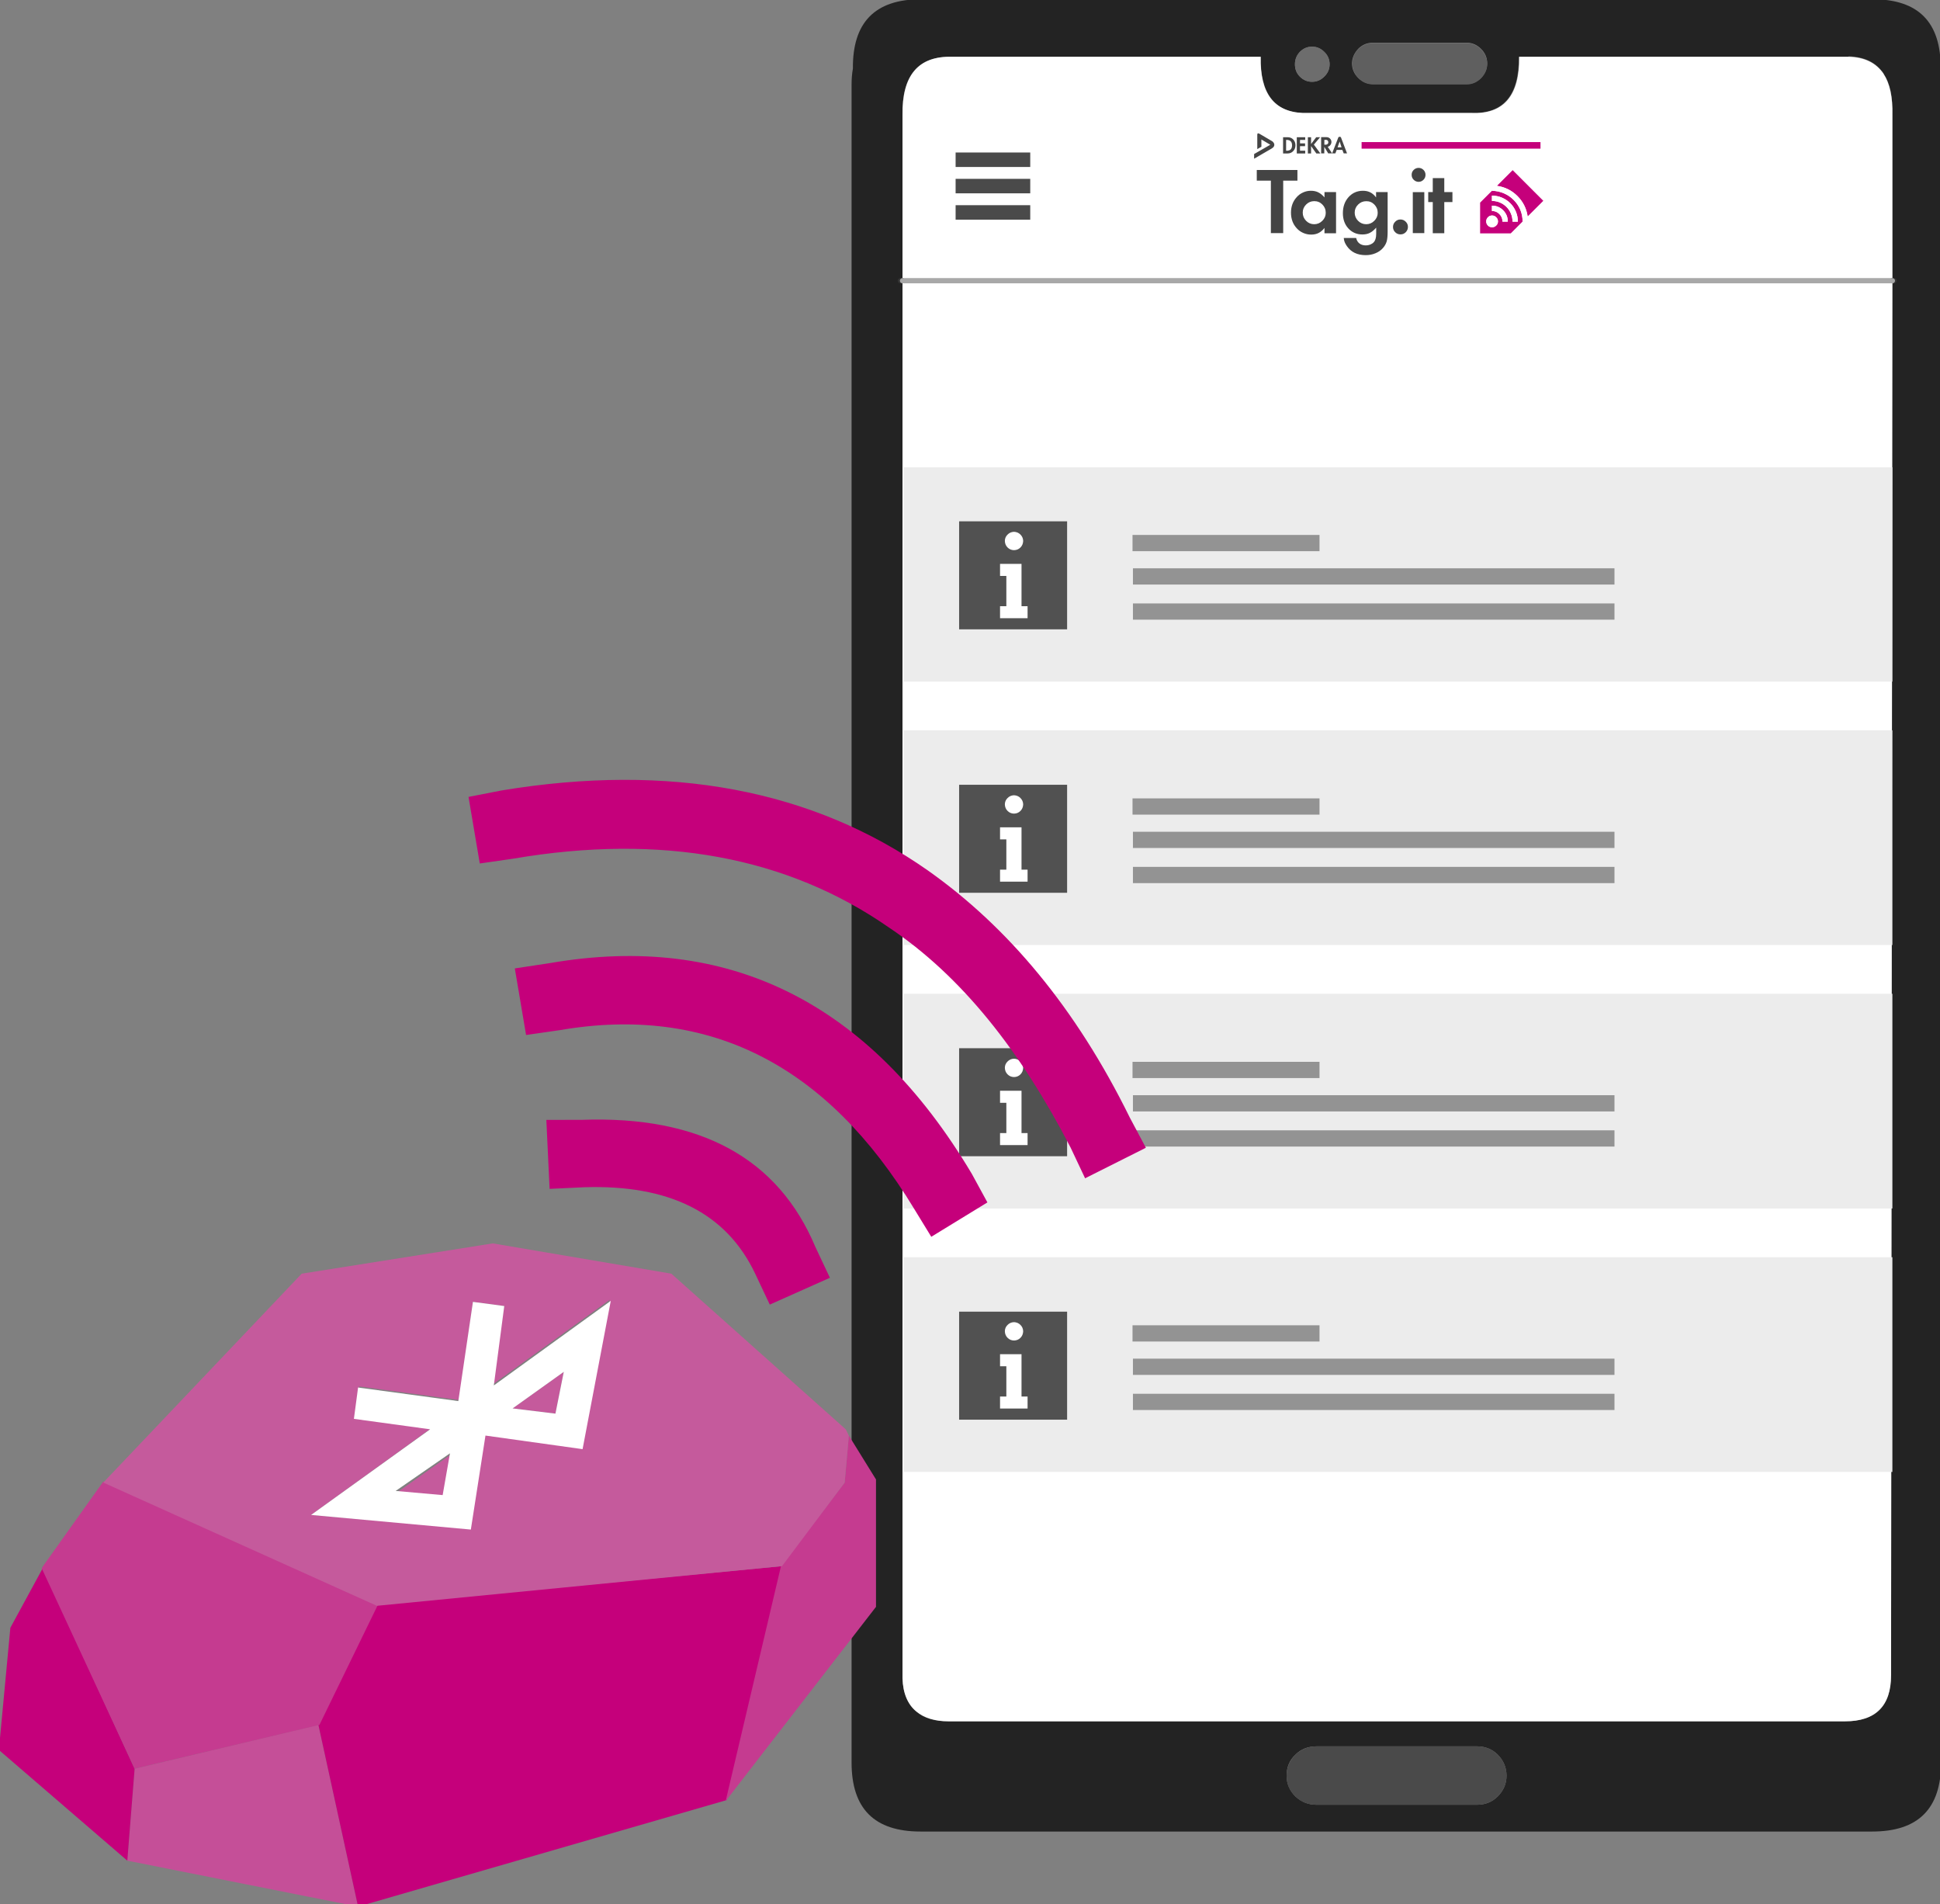
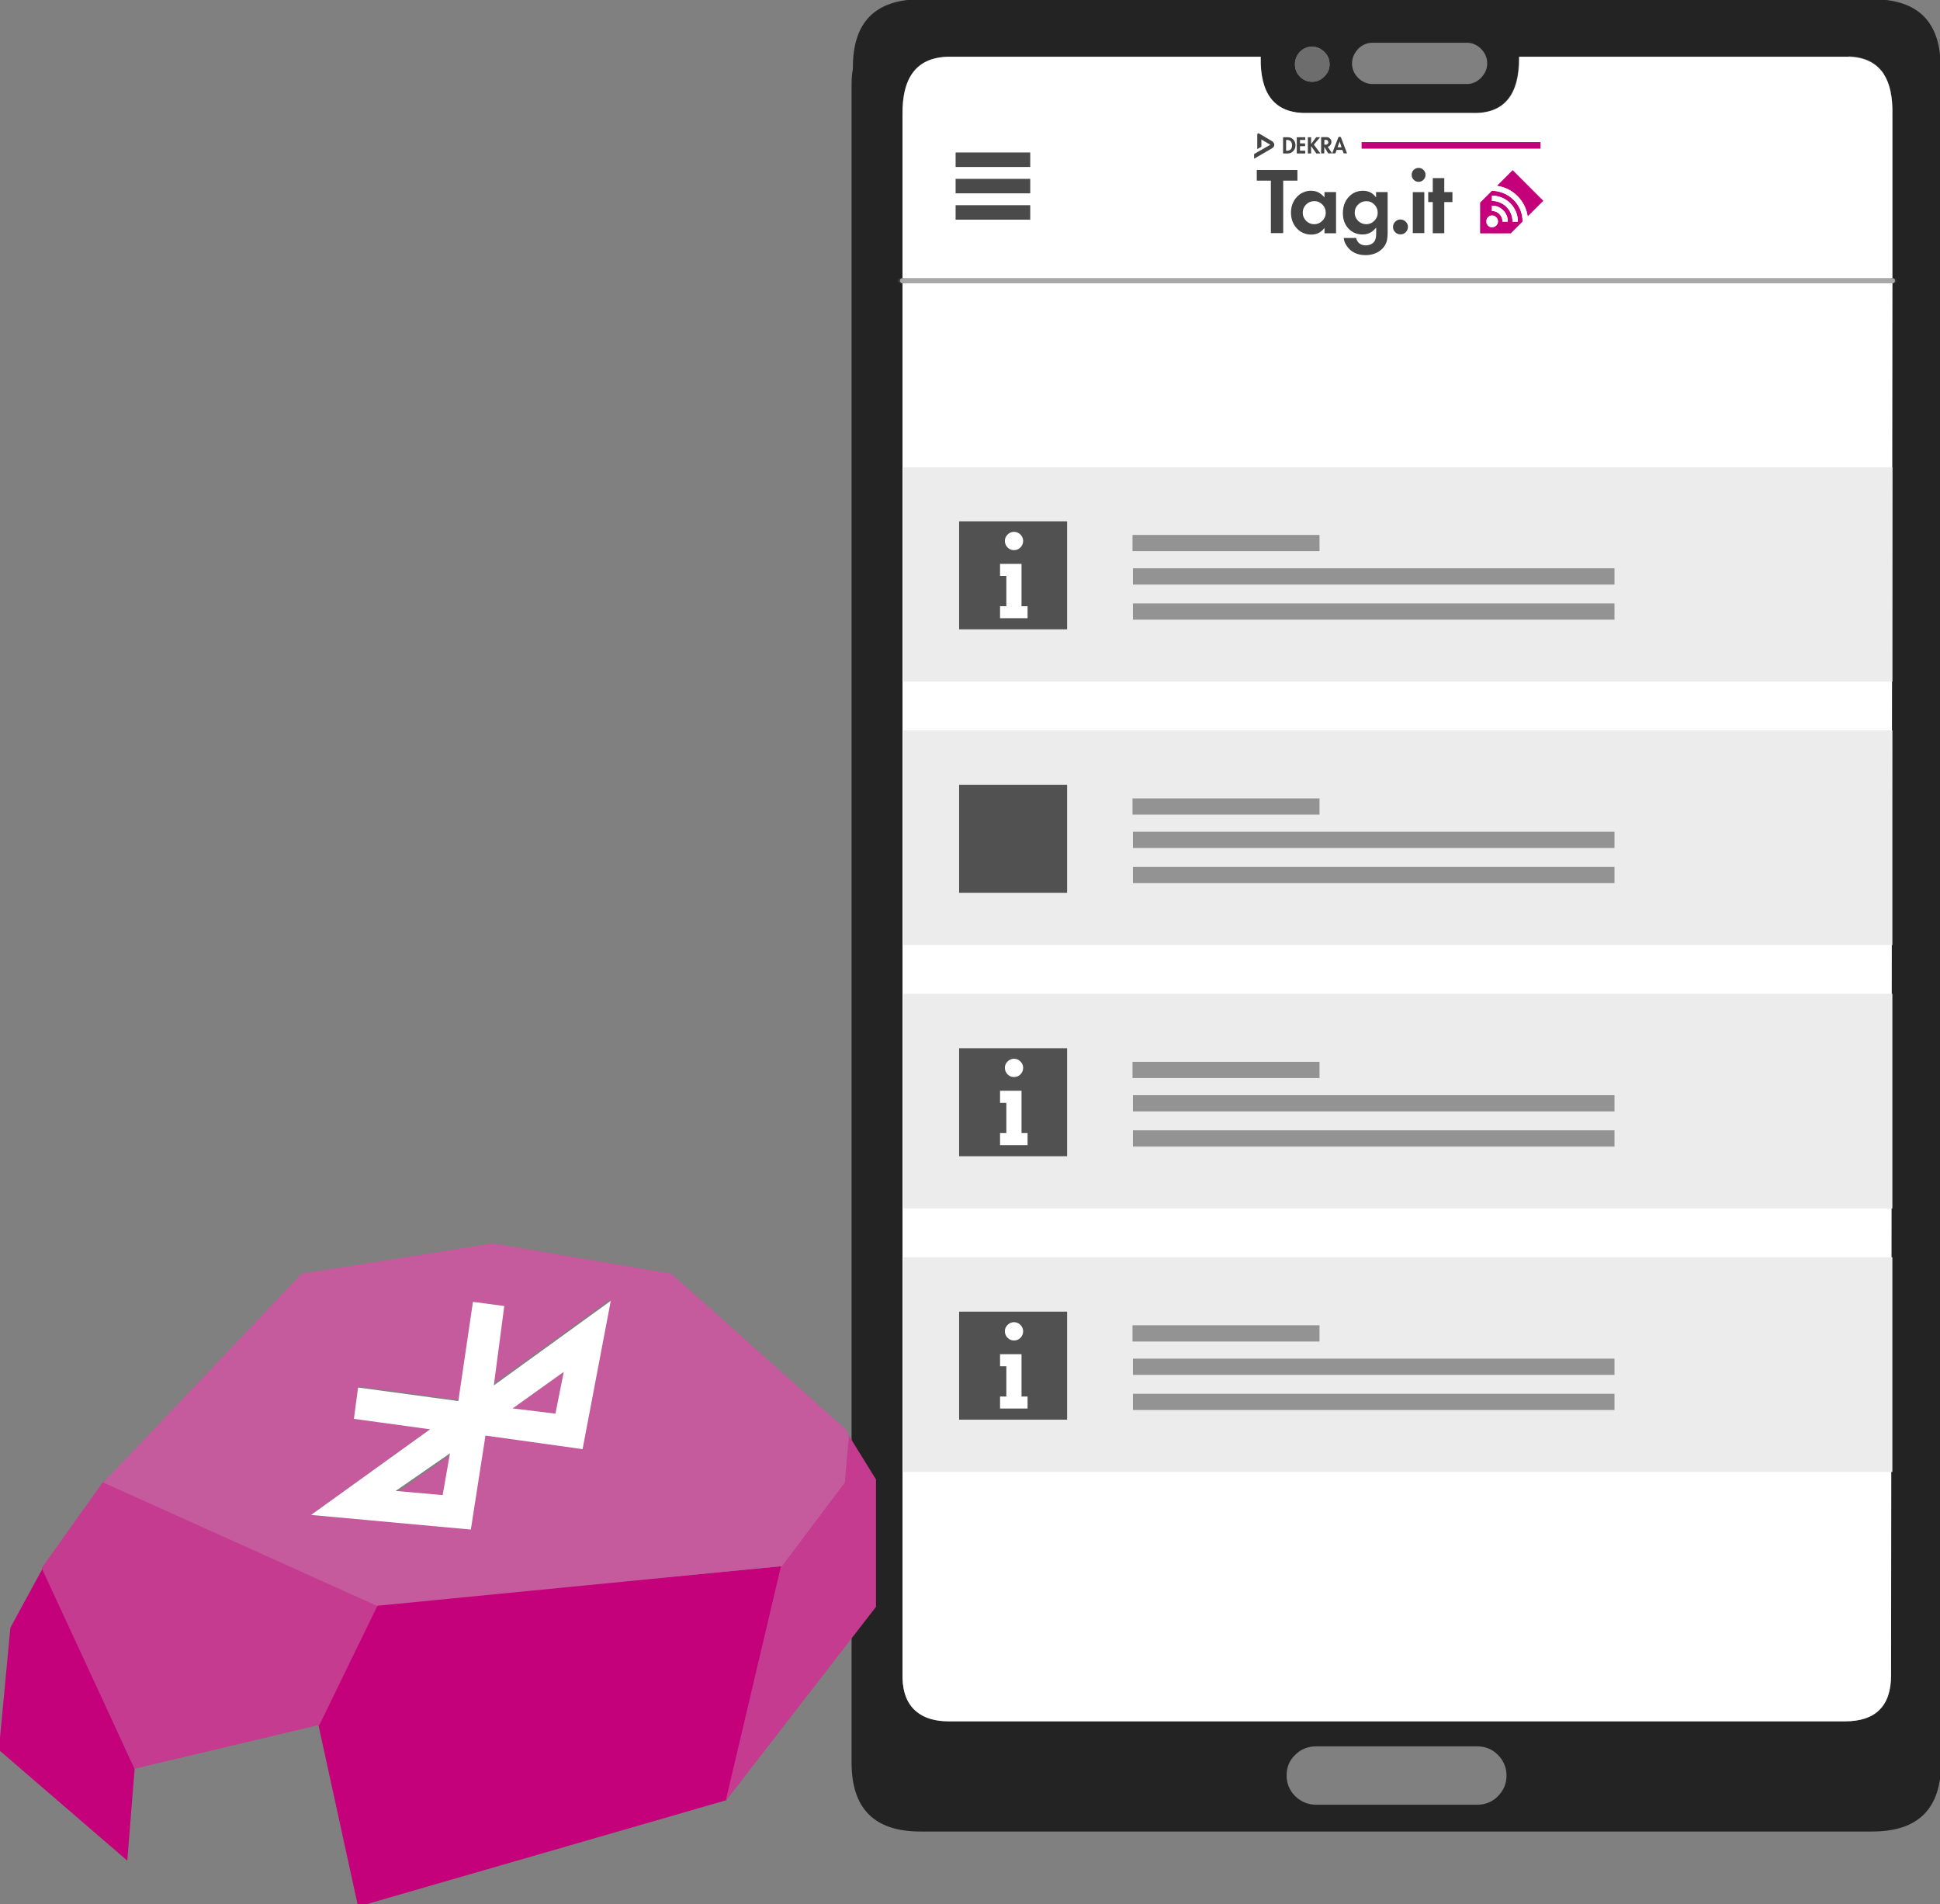
<svg xmlns="http://www.w3.org/2000/svg" width="373" height="366" viewBox="0 0 373 366" fill="none">
  <rect x="0" y="0" width="373" height="366" fill="#808080" stroke="none" />
  <g clip-path="url(#clip0)">
    <path d="M373.297 16.231C373.297 15.134 373.212 14.121 373.128 13.192C373.212 4.33 368.908 -0.143 360.046 -0.143H177.067C168.205 -0.143 163.9 4.33 163.985 13.192C163.816 14.121 163.731 15.134 163.731 16.231V338.808C163.731 347.67 168.12 352.058 176.982 352.058H359.961C368.823 352.058 373.212 347.67 373.212 338.808V16.231H373.297ZM261.129 14.965C260.369 14.205 259.947 13.277 259.947 12.18C259.947 11.167 260.369 10.238 261.129 9.394C261.889 8.635 262.817 8.213 263.914 8.213H282.06C283.073 8.213 284.001 8.635 284.761 9.394C285.521 10.154 285.943 11.082 285.943 12.18C285.943 13.277 285.521 14.121 284.761 14.965C284.001 15.724 283.073 16.146 282.06 16.146H263.914C262.817 16.146 261.889 15.724 261.129 14.965ZM252.267 8.972C253.195 8.972 253.955 9.31 254.63 9.985C255.305 10.66 255.643 11.504 255.643 12.348C255.643 13.277 255.305 14.036 254.63 14.712C253.955 15.387 253.195 15.724 252.267 15.724C251.339 15.724 250.579 15.387 249.904 14.712C249.229 14.036 248.975 13.277 248.975 12.348C248.975 11.42 249.313 10.66 249.904 9.985C250.579 9.31 251.339 8.972 252.267 8.972ZM284.001 335.685C285.521 335.685 286.871 336.191 287.968 337.288C289.065 338.386 289.656 339.736 289.656 341.34C289.656 342.859 289.065 344.209 287.968 345.306C286.871 346.404 285.521 346.91 284.001 346.91H253.111C251.592 346.91 250.241 346.404 249.06 345.306C247.963 344.209 247.372 342.859 247.372 341.34C247.372 339.736 247.878 338.386 249.06 337.288C250.157 336.191 251.507 335.685 253.111 335.685H284.001ZM355.404 10.829C358.527 10.914 360.721 12.011 362.156 14.121V14.205C363.422 15.978 363.928 18.594 363.844 22.054V53.958H364.181H363.844L363.591 322.012C363.591 327.92 360.637 330.874 354.729 330.874H182.384C179.683 330.874 177.657 330.283 176.223 329.017C174.535 327.667 173.606 325.472 173.522 322.603V53.958H173.1H173.522V22.139C173.353 14.458 176.56 10.745 183.059 10.914H242.392C242.308 17.919 245.009 21.548 250.495 21.717H282.904C289.065 21.886 292.104 18.341 292.019 10.914H355.404V10.829Z" fill="#232323" />
    <path d="M173.522 322.603C173.606 325.472 174.534 327.667 176.222 329.017C177.657 330.199 179.767 330.874 182.384 330.874H354.729C360.637 330.874 363.59 327.92 363.59 322.012L363.844 53.958H173.522V322.603ZM362.156 14.205C360.721 12.095 358.526 10.998 355.404 10.914H292.104C292.188 18.341 289.15 21.97 282.988 21.717H250.494C244.924 21.464 242.223 17.919 242.392 10.914H183.059C176.56 10.745 173.437 14.458 173.522 22.139V54.042H363.844V22.139C363.928 18.678 363.337 16.062 362.156 14.205Z" fill="white" />
-     <path d="M287.968 337.288C286.871 336.191 285.52 335.685 284.001 335.685H253.111C251.592 335.685 250.241 336.191 249.06 337.288C247.962 338.386 247.372 339.736 247.372 341.34C247.372 342.859 247.878 344.209 249.06 345.306C250.157 346.404 251.507 346.91 253.111 346.91H284.001C285.52 346.91 286.871 346.404 287.968 345.306C289.065 344.209 289.656 342.859 289.656 341.34C289.656 339.736 289.065 338.386 287.968 337.288Z" fill="#4A4A4A" />
    <path d="M254.63 9.985C253.955 9.31 253.196 8.972 252.267 8.972C251.339 8.972 250.579 9.31 249.904 9.985C249.229 10.66 248.976 11.504 248.976 12.348C248.976 13.277 249.313 14.036 249.904 14.712C250.579 15.387 251.339 15.724 252.267 15.724C253.196 15.724 253.955 15.387 254.63 14.712C255.306 14.036 255.643 13.277 255.643 12.348C255.643 11.42 255.306 10.576 254.63 9.985Z" fill="#6D6D6D" />
-     <path d="M260.032 12.264C260.032 13.361 260.454 14.205 261.213 15.049C261.973 15.809 262.901 16.231 263.999 16.231H282.06C283.073 16.231 284.001 15.809 284.761 15.049C285.521 14.29 285.943 13.361 285.943 12.264C285.943 11.251 285.521 10.323 284.761 9.479C284.001 8.719 283.073 8.297 282.06 8.297H263.914C262.817 8.297 261.889 8.719 261.129 9.479C260.369 10.238 260.032 11.167 260.032 12.264Z" fill="#5F5F5F" />
    <path d="M173.1 53.958H173.522M363.844 53.958H364.181H363.844Z" stroke="#333333" stroke-linecap="round" stroke-linejoin="round" />
    <path d="M173.522 53.958H363.844" stroke="#A8A8A8" stroke-linecap="round" stroke-linejoin="round" />
    <path d="M263.456 36.974C263.067 36.779 262.605 36.67 262.058 36.67C260.952 36.67 260.028 37.071 259.286 37.885C258.557 38.7 258.193 39.733 258.193 40.972C258.193 42.164 258.545 43.148 259.25 43.914C259.955 44.68 260.854 45.069 261.936 45.069C262.483 45.069 262.969 44.971 263.37 44.765C263.784 44.558 264.185 44.23 264.598 43.756V44.947C264.598 45.713 264.428 46.26 264.1 46.588C263.93 46.77 263.711 46.904 263.443 47.013C263.176 47.123 262.909 47.171 262.617 47.171C262.119 47.171 261.705 47.05 261.389 46.807C261.073 46.576 260.854 46.223 260.745 45.749H258.363C258.387 46.053 258.448 46.333 258.545 46.564C258.63 46.782 258.776 47.038 258.97 47.317C259.773 48.472 260.976 49.043 262.58 49.043C263.273 49.043 263.893 48.922 264.464 48.678C265.036 48.447 265.522 48.107 265.911 47.657C266.251 47.269 266.482 46.855 266.616 46.406C266.737 45.968 266.798 45.336 266.798 44.522V36.925H264.574V37.946C264.233 37.496 263.857 37.168 263.456 36.974ZM264.246 39.319C264.671 39.757 264.89 40.28 264.89 40.912C264.89 41.495 264.671 42.006 264.233 42.443C263.796 42.881 263.285 43.099 262.678 43.099C262.07 43.099 261.547 42.881 261.11 42.443C260.684 42.006 260.465 41.483 260.465 40.875C260.465 40.267 260.684 39.745 261.122 39.319C261.547 38.894 262.07 38.675 262.678 38.675C263.298 38.663 263.82 38.882 264.246 39.319ZM253.464 36.974C253.051 36.767 252.577 36.67 252.042 36.67C251.508 36.67 251.009 36.779 250.535 36.998C250.073 37.205 249.66 37.496 249.32 37.885C248.578 38.7 248.214 39.696 248.214 40.875C248.214 42.066 248.578 43.075 249.32 43.877C249.672 44.266 250.073 44.558 250.547 44.765C251.033 44.983 251.544 45.093 252.091 45.093C252.626 45.093 253.1 44.996 253.513 44.789C253.926 44.582 254.303 44.266 254.656 43.817V44.838H256.88V36.925H254.656V37.946C254.279 37.508 253.878 37.18 253.464 36.974ZM254.254 39.319C254.68 39.745 254.899 40.28 254.899 40.912C254.899 41.495 254.68 42.006 254.242 42.443C253.805 42.881 253.282 43.099 252.674 43.099C252.067 43.099 251.556 42.881 251.119 42.443C250.693 42.006 250.474 41.483 250.474 40.875V40.863C250.474 40.255 250.693 39.745 251.131 39.307C251.556 38.882 252.079 38.663 252.687 38.663C253.306 38.663 253.829 38.882 254.254 39.319ZM249.952 28.101H250.924V27.566H249.952V26.897H250.948V26.375H249.332V29.498H250.948V28.964H249.952V28.101ZM253.063 26.375L252.079 27.687V26.375H251.459V29.498H252.079V28.076L253.088 29.498H253.866L252.614 27.797L253.817 26.375H253.063ZM257.001 28.818H258.095L258.351 29.486H258.995L257.852 26.484C257.84 26.411 257.804 26.363 257.743 26.326C257.694 26.302 257.633 26.29 257.573 26.29C257.512 26.29 257.451 26.302 257.403 26.326C257.342 26.363 257.305 26.411 257.293 26.484L256.126 29.474L255.275 28.21C255.482 28.174 255.652 28.064 255.786 27.882C255.92 27.712 255.993 27.505 255.993 27.286C255.993 27.031 255.895 26.812 255.713 26.63C255.531 26.448 255.3 26.363 255.045 26.363H254.011V29.486H254.619V28.222L255.373 29.486H256.746L257.001 28.818ZM257.172 28.319L257.573 27.201L257.937 28.319H257.172ZM255.263 27.007C255.348 27.092 255.385 27.201 255.397 27.323C255.397 27.456 255.361 27.578 255.263 27.675C255.178 27.76 255.069 27.809 254.935 27.809H254.631V26.885H254.947C255.069 26.873 255.178 26.922 255.263 27.007ZM241.638 32.671V34.725H244.348V44.813H246.719V34.725H249.453V32.671H241.638ZM245.005 27.736C244.98 27.614 244.932 27.493 244.835 27.371C244.75 27.25 244.64 27.165 244.506 27.092L242.185 25.73C241.869 25.548 241.723 25.621 241.735 25.949V28.66L242.525 28.21V26.812L244.239 27.821L241.127 29.608V30.507L244.519 28.538C244.713 28.417 244.859 28.283 244.932 28.137C245.005 28.003 245.029 27.87 245.005 27.736ZM247.569 26.375H246.694V29.498H247.569C248.007 29.498 248.372 29.34 248.651 29.037C248.931 28.745 249.077 28.368 249.077 27.93C249.077 27.481 248.931 27.104 248.651 26.812C248.359 26.52 248.007 26.375 247.569 26.375ZM247.278 26.897H247.387C247.74 26.897 247.995 26.982 248.165 27.165C248.335 27.335 248.42 27.59 248.42 27.943C248.42 28.623 248.08 28.976 247.387 28.976H247.278V26.897ZM270.7 43.61C270.7 43.209 270.554 42.881 270.262 42.601C269.983 42.322 269.642 42.188 269.253 42.188C268.852 42.188 268.524 42.334 268.244 42.626C267.965 42.905 267.831 43.233 267.831 43.634C267.831 44.035 267.977 44.364 268.257 44.643C268.536 44.923 268.877 45.056 269.278 45.056C269.679 45.056 270.007 44.91 270.286 44.631C270.566 44.339 270.7 43.999 270.7 43.61ZM273.848 36.937H271.636V44.813H273.848V36.937ZM277.689 36.925V34.239H275.476V36.925H274.601V38.845H275.476V44.825H277.689V38.845H279.257V36.925H277.689ZM273.69 32.659C273.435 32.403 273.118 32.27 272.754 32.27C272.389 32.27 272.073 32.403 271.806 32.659C271.551 32.914 271.417 33.218 271.417 33.582V33.631C271.417 33.996 271.551 34.312 271.818 34.567C272.085 34.822 272.401 34.956 272.766 34.956C273.131 34.944 273.447 34.81 273.702 34.543C273.957 34.287 274.079 33.971 274.079 33.594C274.079 33.23 273.945 32.914 273.69 32.659Z" fill="#444444" />
    <path d="M296.188 28.575V27.311H261.791V28.575H296.188Z" fill="#C5007B" />
-     <path d="M291.745 37.677C292.842 38.775 293.498 40.087 293.713 41.613L296.728 38.598L290.836 32.706L287.821 35.722C289.348 35.936 290.66 36.592 291.745 37.677ZM286.875 36.68H286.85L284.579 38.951V44.855H290.471L292.741 42.584V42.572C292.741 41.777 292.59 41.02 292.287 40.288C291.985 39.582 291.556 38.964 291.013 38.421C290.471 37.879 289.852 37.462 289.146 37.16C288.427 36.844 287.67 36.68 286.875 36.68ZM286.875 38.623H286.85V37.601H286.863C287.531 37.601 288.175 37.727 288.793 37.992C289.386 38.245 289.916 38.598 290.382 39.065C290.836 39.519 291.19 40.049 291.442 40.642C291.707 41.26 291.833 41.903 291.833 42.572V42.597H290.811V42.572C290.811 42.042 290.71 41.525 290.496 41.033C290.294 40.566 290.016 40.137 289.651 39.771C289.285 39.405 288.868 39.128 288.402 38.926C287.91 38.724 287.405 38.623 286.875 38.623ZM286.875 40.553H286.85V39.532H286.863C287.695 39.532 288.414 39.834 289.007 40.427C289.6 41.02 289.89 41.739 289.89 42.572V42.597H288.868V42.572C288.868 42.017 288.667 41.537 288.276 41.146C287.897 40.755 287.43 40.553 286.875 40.553ZM286.08 43.354C285.866 43.14 285.752 42.875 285.752 42.559C285.752 42.244 285.866 41.979 286.08 41.764C286.295 41.537 286.56 41.424 286.875 41.424C287.191 41.424 287.455 41.537 287.67 41.764C287.897 41.979 288.011 42.244 288.011 42.559C288.011 42.875 287.897 43.14 287.67 43.354C287.455 43.569 287.191 43.682 286.875 43.682C286.56 43.695 286.295 43.581 286.08 43.354Z" fill="#C5007B" />
+     <path d="M291.745 37.677C292.842 38.775 293.498 40.087 293.713 41.613L296.728 38.598L290.836 32.706L287.821 35.722C289.348 35.936 290.66 36.592 291.745 37.677ZM286.875 36.68H286.85L284.579 38.951V44.855H290.471L292.741 42.584V42.572C292.741 41.777 292.59 41.02 292.287 40.288C291.985 39.582 291.556 38.964 291.013 38.421C290.471 37.879 289.852 37.462 289.146 37.16C288.427 36.844 287.67 36.68 286.875 36.68ZM286.875 38.623H286.85V37.601H286.863C287.531 37.601 288.175 37.727 288.793 37.992C289.386 38.245 289.916 38.598 290.382 39.065C290.836 39.519 291.19 40.049 291.442 40.642C291.707 41.26 291.833 41.903 291.833 42.572V42.597H290.811V42.572C290.811 42.042 290.71 41.525 290.496 41.033C290.294 40.566 290.016 40.137 289.651 39.771C289.285 39.405 288.868 39.128 288.402 38.926C287.91 38.724 287.405 38.623 286.875 38.623ZM286.875 40.553H286.85V39.532H286.863C287.695 39.532 288.414 39.834 289.007 40.427C289.6 41.02 289.89 41.739 289.89 42.572V42.597H288.868V42.572C288.868 42.017 288.667 41.537 288.276 41.146C287.897 40.755 287.43 40.553 286.875 40.553ZM286.08 43.354C285.752 42.244 285.866 41.979 286.08 41.764C286.295 41.537 286.56 41.424 286.875 41.424C287.191 41.424 287.455 41.537 287.67 41.764C287.897 41.979 288.011 42.244 288.011 42.559C288.011 42.875 287.897 43.14 287.67 43.354C287.455 43.569 287.191 43.682 286.875 43.682C286.56 43.695 286.295 43.581 286.08 43.354Z" fill="#C5007B" />
    <path d="M285.752 42.559C285.752 42.875 285.866 43.14 286.08 43.354C286.295 43.569 286.56 43.682 286.875 43.682C287.191 43.682 287.456 43.569 287.67 43.354C287.897 43.14 288.011 42.875 288.011 42.559C288.011 42.244 287.897 41.979 287.67 41.765C287.456 41.538 287.191 41.424 286.875 41.424C286.56 41.424 286.295 41.538 286.08 41.765C285.853 41.992 285.752 42.257 285.752 42.559ZM286.85 40.553H286.863C287.418 40.553 287.897 40.755 288.288 41.146C288.679 41.538 288.881 42.017 288.881 42.572V42.597H289.903V42.572C289.903 41.739 289.613 41.02 289.02 40.427C288.427 39.834 287.72 39.532 286.875 39.532H286.85V40.553ZM286.85 38.623H286.863C287.392 38.623 287.91 38.724 288.402 38.939C288.869 39.141 289.285 39.418 289.651 39.784C290.017 40.15 290.294 40.566 290.496 41.045C290.698 41.538 290.799 42.042 290.811 42.585V42.61H291.833V42.585C291.833 41.916 291.707 41.273 291.442 40.654C291.19 40.061 290.837 39.532 290.382 39.077C289.928 38.623 289.398 38.27 288.793 38.005C288.175 37.74 287.531 37.614 286.863 37.614H286.85V38.623ZM286.863 36.68C287.657 36.693 288.427 36.844 289.159 37.16C289.865 37.463 290.483 37.879 291.026 38.421C291.568 38.964 291.985 39.582 292.3 40.288C292.603 41.02 292.754 41.777 292.754 42.572L292.767 42.585L293.726 41.626C293.511 40.099 292.855 38.787 291.758 37.69C290.673 36.605 289.361 35.949 287.821 35.734L286.863 36.68Z" fill="white" />
    <path d="M363.844 232.295V191.023H173.69V232.295H363.844ZM363.844 181.655V140.383H173.69V181.655H363.844ZM363.844 131.015V89.828H173.69V131.015H363.844Z" fill="#ECECEC" />
    <path d="M205.172 100.209H184.409V120.971H205.172V100.209Z" fill="#515151" />
    <path d="M192.277 116.524V118.832H197.57V116.524H196.405V108.388H192.277V110.702H193.488V116.524H192.277ZM193.73 102.752C193.387 103.078 193.212 103.484 193.201 103.962C193.212 104.475 193.387 104.903 193.73 105.24C194.057 105.573 194.468 105.742 194.957 105.753C195.459 105.742 195.87 105.573 196.196 105.24C196.528 104.914 196.703 104.492 196.725 103.979C196.709 103.489 196.528 103.084 196.196 102.752C195.87 102.42 195.459 102.245 194.957 102.223C194.462 102.245 194.057 102.42 193.73 102.752Z" fill="white" />
    <path d="M253.701 105.948V102.825H217.747V105.948H253.701Z" fill="#939393" />
    <path d="M310.413 112.362V109.24H217.827V112.362H310.413Z" fill="#939393" />
    <path d="M310.413 119.114V115.992H217.827V119.114H310.413Z" fill="#939393" />
    <path d="M205.172 150.849H184.409V171.611H205.172V150.849Z" fill="#515151" />
-     <path d="M192.277 167.164V169.472H197.57V167.164H196.405V159.028H192.277V161.342H193.488V167.164H192.277ZM193.73 153.392C193.387 153.718 193.212 154.124 193.201 154.602C193.212 155.115 193.387 155.543 193.73 155.88C194.057 156.213 194.468 156.382 194.957 156.393C195.459 156.382 195.87 156.213 196.196 155.88C196.528 155.554 196.703 155.132 196.725 154.619C196.709 154.129 196.528 153.724 196.196 153.392C195.87 153.06 195.459 152.885 194.957 152.863C194.462 152.885 194.057 153.06 193.73 153.392Z" fill="white" />
    <path d="M253.701 156.588V153.465H217.747V156.588H253.701Z" fill="#939393" />
    <path d="M310.413 163.002V159.88H217.827V163.002H310.413Z" fill="#939393" />
    <path d="M310.413 169.754V166.632H217.827V169.754H310.413Z" fill="#939393" />
    <path d="M205.172 201.489H184.409V222.251H205.172V201.489Z" fill="#515151" />
    <path d="M192.277 217.804V220.112H197.57V217.804H196.405V209.668H192.277V211.982H193.488V217.804H192.277ZM193.73 204.032C193.387 204.358 193.212 204.764 193.201 205.242C193.212 205.755 193.387 206.183 193.73 206.52C194.057 206.853 194.468 207.022 194.957 207.033C195.459 207.022 195.87 206.853 196.196 206.52C196.528 206.194 196.703 205.772 196.725 205.259C196.709 204.769 196.528 204.364 196.196 204.032C195.87 203.7 195.459 203.525 194.957 203.503C194.462 203.525 194.057 203.7 193.73 204.032Z" fill="white" />
    <path d="M253.701 207.228V204.105H217.747V207.228H253.701Z" fill="#939393" />
    <path d="M310.413 213.642V210.52H217.827V213.642H310.413Z" fill="#939393" />
    <path d="M310.413 220.394V217.272H217.827V220.394H310.413Z" fill="#939393" />
    <path d="M363.844 282.935V241.663H173.69V282.935H363.844Z" fill="#ECECEC" />
    <path d="M205.172 252.129H184.409V272.891H205.172V252.129Z" fill="#515151" />
    <path d="M192.277 268.444V270.752H197.57V268.444H196.405V260.308H192.277V262.622H193.488V268.444H192.277ZM193.73 254.672C193.387 254.998 193.212 255.404 193.201 255.882C193.212 256.395 193.387 256.823 193.73 257.16C194.057 257.493 194.468 257.662 194.957 257.673C195.459 257.662 195.87 257.493 196.196 257.16C196.528 256.834 196.703 256.412 196.725 255.899C196.709 255.409 196.528 255.004 196.196 254.672C195.87 254.34 195.459 254.165 194.957 254.143C194.462 254.165 194.057 254.34 193.73 254.672Z" fill="white" />
    <path d="M253.701 257.868V254.745H217.747V257.868H253.701Z" fill="#939393" />
    <path d="M310.413 264.282V261.16H217.827V264.282H310.413Z" fill="#939393" />
    <path d="M310.413 271.034V267.912H217.827V271.034H310.413Z" fill="#939393" />
-     <path d="M98.983 186.149L101.149 198.948L107.595 198.019C136.371 193.067 159.048 204.744 175.752 232.34L179.055 237.736L189.847 231.129L186.852 225.64C167.153 192.555 139.94 179.215 105.737 185.127L98.983 186.149ZM105.67 228.526L112.302 228.213C128.618 227.679 139.664 233.101 145.223 244.881L148.002 250.771L159.566 245.613L156.786 239.723C149.651 222.701 134.718 214.412 111.77 215.259L105.045 215.263L105.67 228.526ZM90.08 153.181L92.247 165.98L98.693 165.051C127.16 160.192 151.375 164.681 170.939 178.303C184.825 187.579 196.215 201.977 205.849 220.601L208.629 226.491L220.315 220.624L217.228 214.827C206.851 193.735 193.764 178.166 178.397 167.318C156.241 151.785 128.786 146.588 96.433 151.943L90.08 153.181Z" fill="#C5007B" />
-     <path d="M24.478 357.656L68.847 366.49L61.218 331.557L25.883 339.989L24.478 357.656Z" fill="#C54F98" />
    <path d="M72.461 308.469L61.218 331.557L68.847 366.49L139.717 346.012L150.357 301.041L72.461 308.469ZM1.993 312.886L-0.216 336.375L24.478 357.656L25.884 339.989L8.216 301.442L1.993 312.886Z" fill="#C5007B" />
    <path d="M61.419 331.557L72.662 308.469L19.861 284.779L8.417 300.84L8.016 301.442L25.884 339.989L61.419 331.557ZM168.426 284.377L163.206 275.945L162.403 284.98L150.157 301.041L139.516 346.213L168.426 308.871V284.377Z" fill="#C53B90" />
    <path d="M162.403 284.98L163.207 275.945L162.604 274.741L129.077 244.827L94.746 239.005L58.006 244.827L19.861 284.98L72.461 308.67L150.358 301.041L162.403 284.98ZM90.931 250.247L96.954 251.05L94.746 266.108L117.231 249.846L111.811 278.354L93.14 275.744L90.329 293.813L59.813 291.203L82.901 274.54L68.245 272.532L69.048 266.509L88.321 269.119L90.931 250.247ZM108.398 263.699L98.56 270.725L106.792 271.729L108.398 263.699ZM85.31 287.59L86.715 279.559L76.476 286.787L85.31 287.59Z" fill="#C55A9C" />
    <path d="M96.954 251.05L90.931 250.247L88.12 269.32L68.847 266.71L68.044 272.733L82.7 274.741L59.812 291.203L90.529 294.014L93.34 275.945L112.011 278.555L117.432 250.047L94.946 266.309L96.954 251.05ZM86.514 279.358L85.109 287.389L76.074 286.586L86.514 279.358ZM98.56 270.725L108.397 263.699L106.791 271.729L98.56 270.725Z" fill="white" />
    <path d="M198.082 29.313H183.734V32.098H198.082V29.313Z" fill="#4A4A4A" />
    <path d="M198.082 34.377H183.734V37.162H198.082V34.377Z" fill="#4A4A4A" />
    <path d="M198.082 39.441H183.734V42.226H198.082V39.441Z" fill="#4A4A4A" />
  </g>
  <defs>
    <clipPath id="clip0">
      <rect width="373" height="366" fill="white" />
    </clipPath>
  </defs>
</svg>